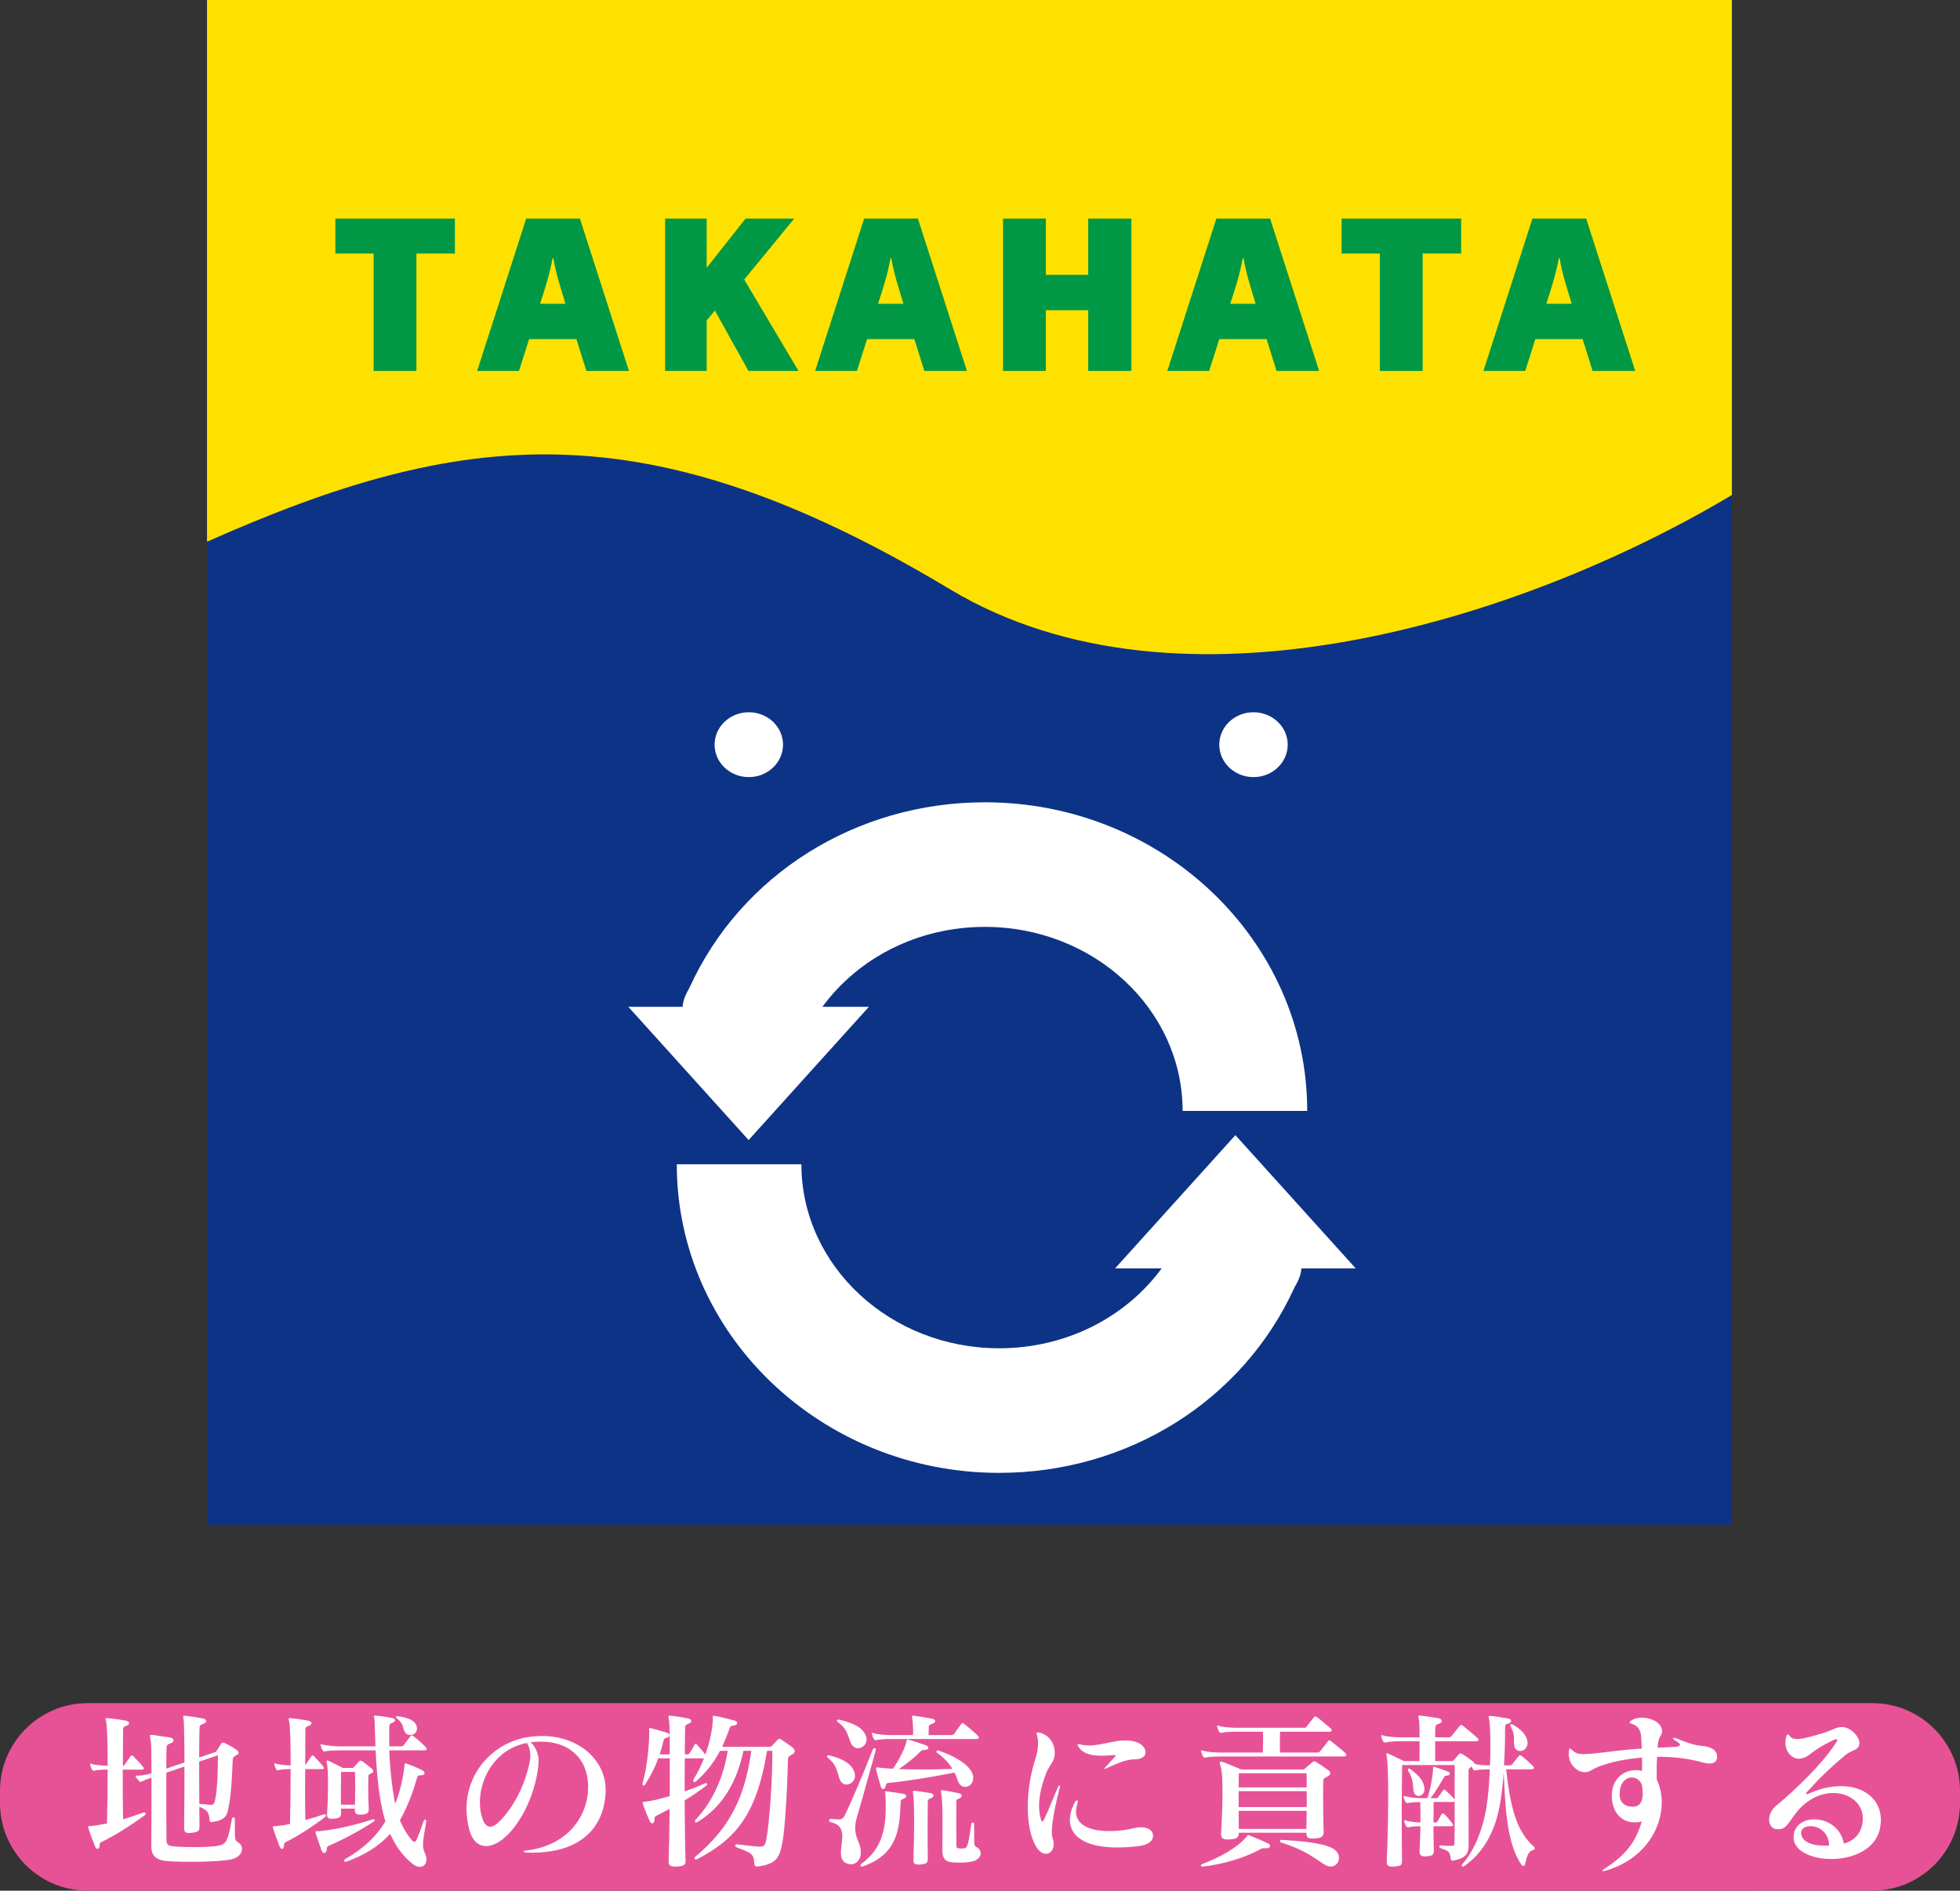
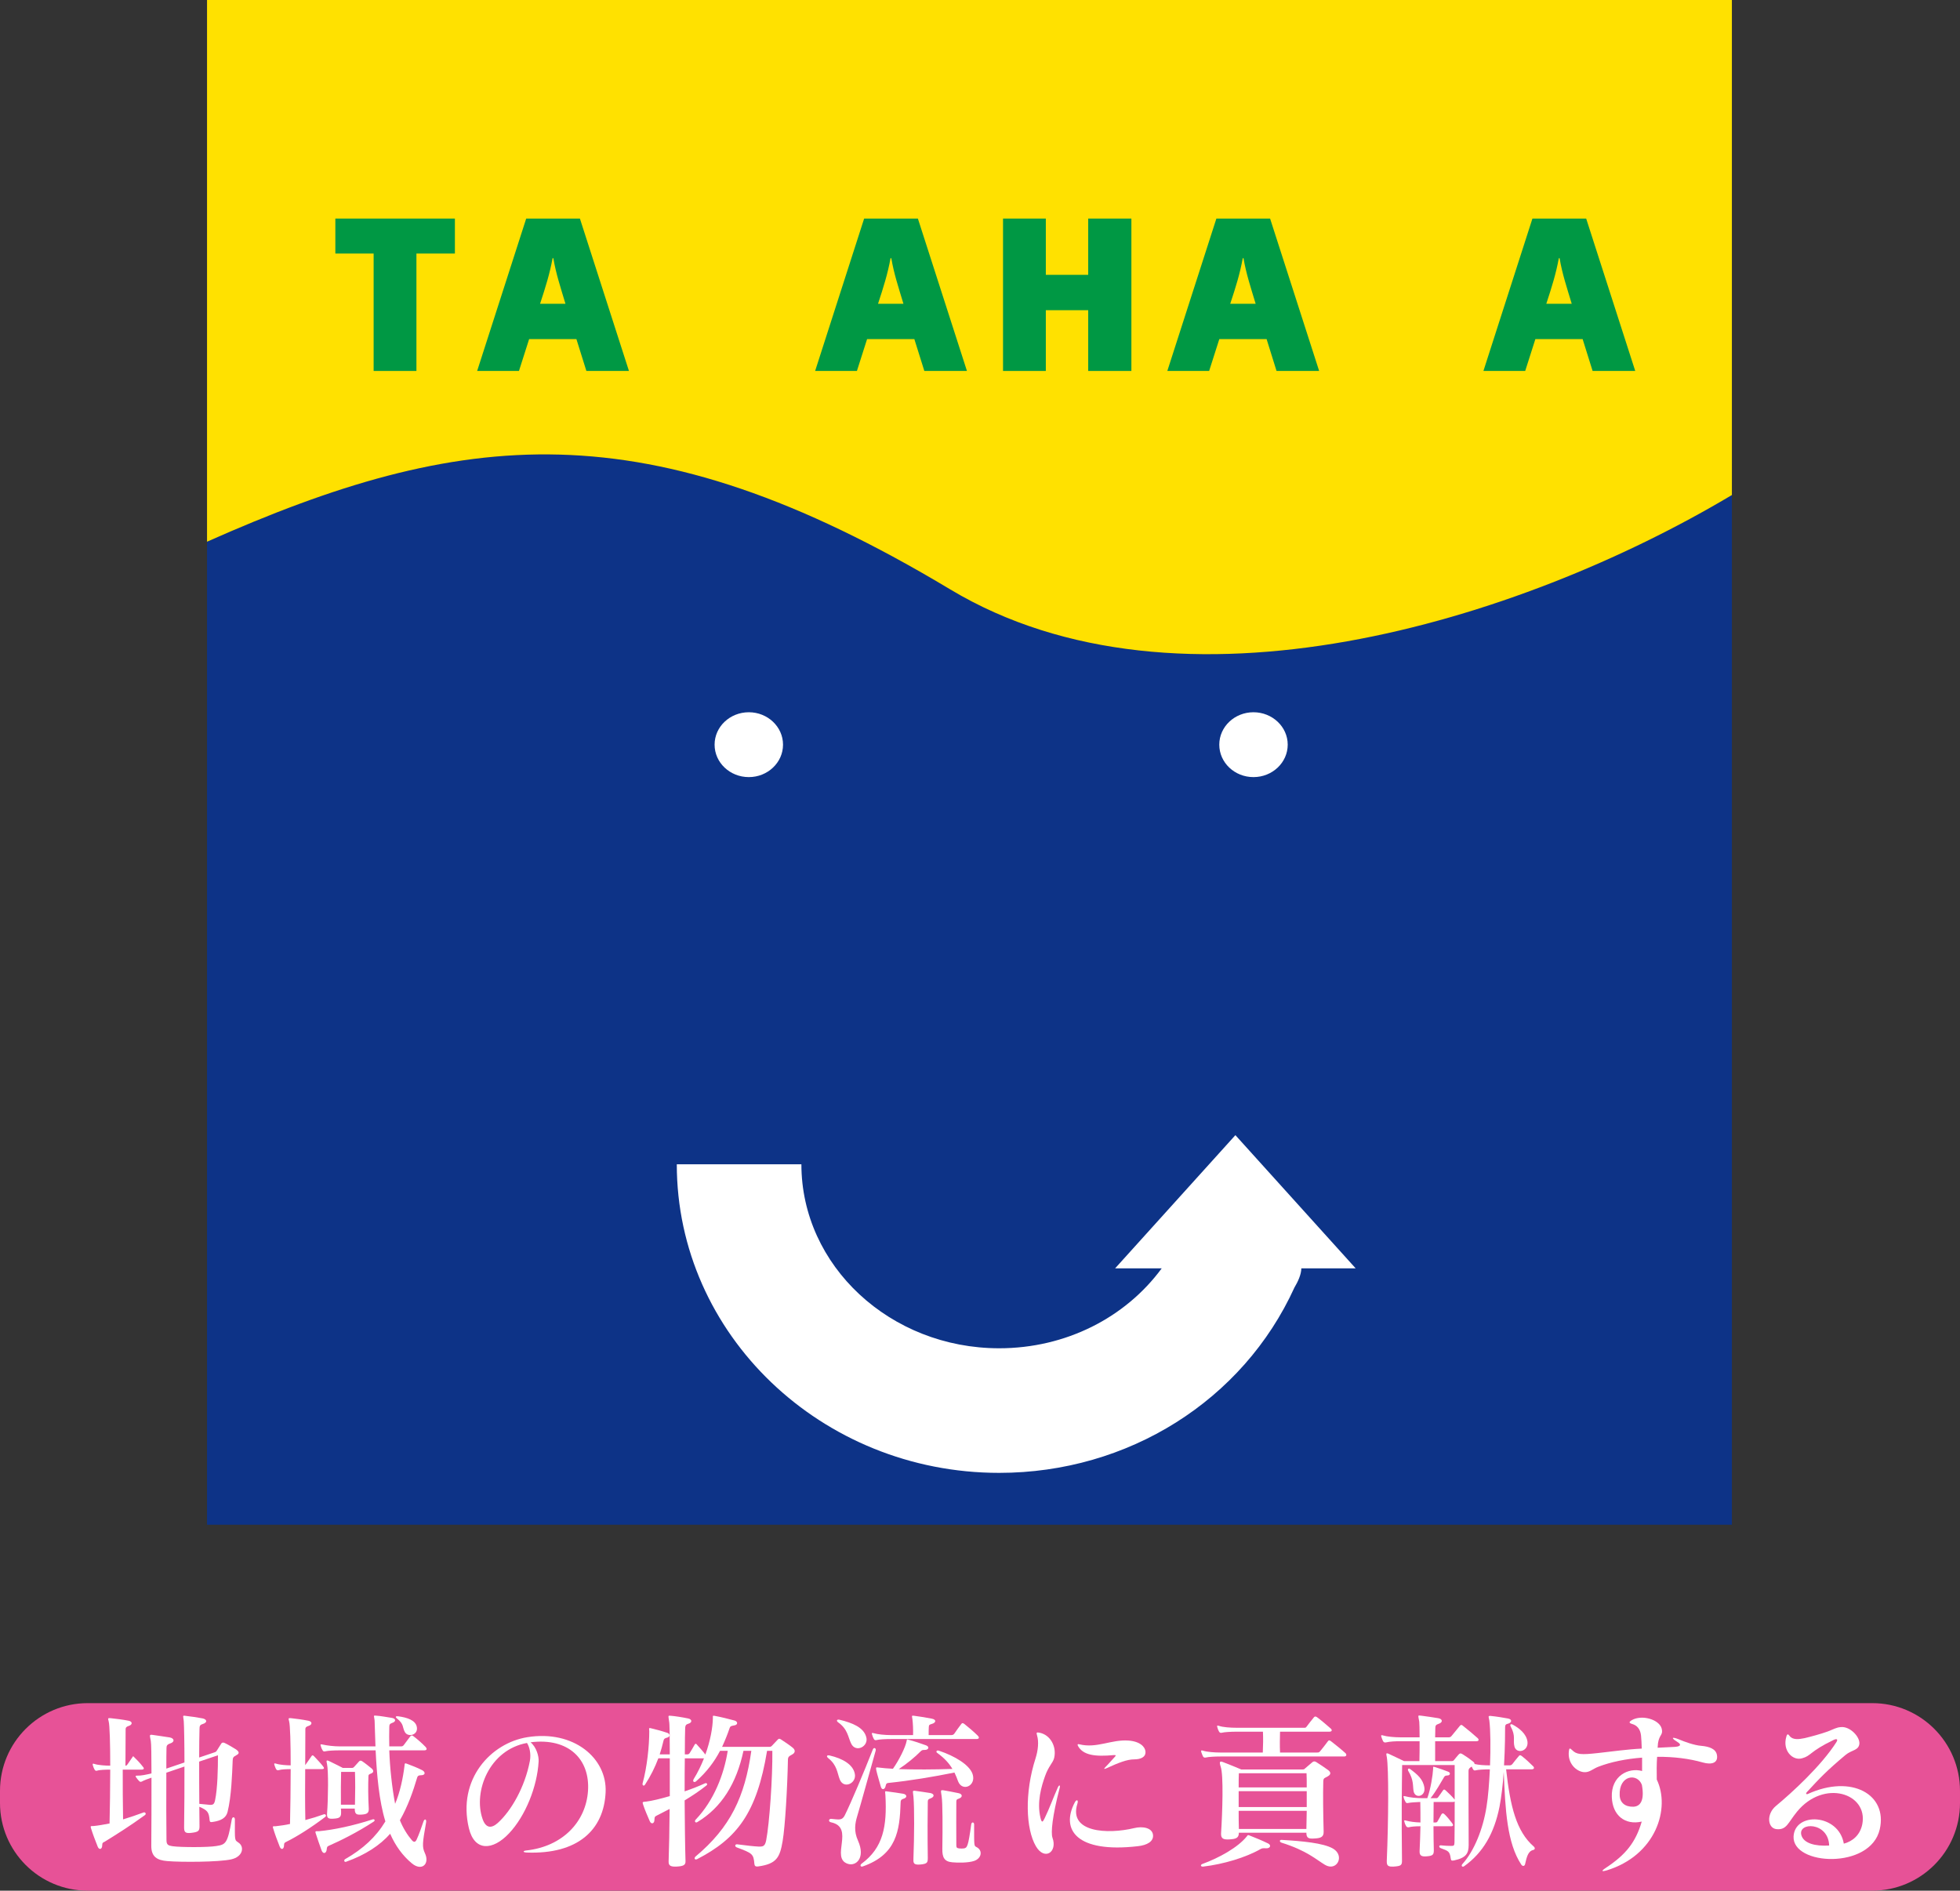
<svg xmlns="http://www.w3.org/2000/svg" version="1.1" id="レイヤー_1" x="0px" y="0px" width="233.884px" height="225.611px" viewBox="0 0 233.884 225.611" enable-background="new 0 0 233.884 225.611" xml:space="preserve">
  <rect x="0" y="0" width="233.884" height="225.611" fill="#333333" stroke="none" />
  <path fill="#0D3387" d="M113.389,70.332C77.006,48.497,55.042,51.17,24.705,64.641v117.303h181.959V59.071  C181.259,74.226,140.688,86.717,113.389,70.332z" />
  <path fill="#FFE100" d="M24.705,0v64.641c30.337-13.471,52.302-16.144,88.684,5.691c27.3,16.386,67.87,3.894,93.275-11.261V0H24.705  z" />
  <path fill="#FFFFFF" d="M93.437,88.859c0,2.139-1.832,3.872-4.078,3.872c-2.264,0-4.088-1.733-4.088-3.872  c0-2.133,1.824-3.867,4.088-3.867C91.605,84.993,93.437,86.726,93.437,88.859z" />
  <path fill="#FFFFFF" d="M153.661,88.859c0,2.139-1.832,3.872-4.088,3.872c-2.254,0-4.078-1.733-4.078-3.872  c0-2.133,1.824-3.867,4.078-3.867C151.829,84.993,153.661,86.726,153.661,88.859z" />
-   <path fill="#FFFFFF" d="M117.531,95.737c-15.408,0-29.124,8.651-35.251,22.113c-0.387,0.665-0.809,1.544-0.818,2.291h-6.486  l14.355,15.899l14.355-15.899h-5.55c4.329-5.889,11.454-9.537,19.395-9.537c13.007,0,23.589,9.851,23.589,21.959h14.867  C155.987,112.253,138.731,95.737,117.531,95.737z" />
  <path fill="#FFFFFF" d="M119.228,175.756c15.406,0,29.106-8.655,35.233-22.112c0.396-0.665,0.817-1.541,0.825-2.291h6.486  l-14.354-15.896l-14.355,15.896h5.561c-4.339,5.894-11.462,9.535-19.396,9.535c-13.006,0-23.599-9.85-23.599-21.955H80.761  C80.761,159.235,98.009,175.756,119.228,175.756z" />
  <polygon fill="#009844" points="49.692,30.254 49.692,44.266 44.585,44.266 44.585,30.254 40.017,30.254 40.017,26.081   54.283,26.081 54.283,30.254 " />
  <path fill="#009844" d="M66.032,30.813h-0.094c-0.328,1.819-0.84,3.452-1.491,5.433h3.027C66.895,34.31,66.333,32.632,66.032,30.813  z M69.972,44.266l-1.189-3.8H63.14l-1.212,3.8h-4.99l5.853-18.185h6.41l5.852,18.185H69.972" />
-   <polygon fill="#009844" points="89.319,44.266 85.308,37.062 84.327,38.227 84.327,44.266 79.365,44.266 79.365,26.081   84.327,26.081 84.327,31.957 88.967,26.081 94.775,26.081 88.807,33.355 95.287,44.266 " />
  <path fill="#009844" d="M115.384,44.266l-5.854-18.185h-6.414l-5.848,18.185h4.986l1.213-3.8h5.641l1.191,3.8H115.384z   M107.806,36.246h-3.031c0.651-1.981,1.167-3.614,1.491-5.433h0.094C106.661,32.632,107.222,34.31,107.806,36.246" />
  <polygon fill="#009844" points="129.854,44.266 129.854,37.016 124.797,37.016 124.797,44.266 119.69,44.266 119.69,26.081   124.797,26.081 124.797,32.796 129.854,32.796 129.854,26.081 135.007,26.081 135.007,44.266 " />
  <path fill="#009844" d="M157.412,44.266l-5.853-18.185h-6.41l-5.854,18.185h4.99l1.213-3.8h5.644l1.185,3.8H157.412z   M149.834,36.246h-3.031c0.655-1.981,1.168-3.614,1.491-5.433h0.094C148.693,32.632,149.25,34.31,149.834,36.246" />
-   <polygon fill="#009844" points="169.764,30.254 169.764,44.266 164.657,44.266 164.657,30.254 160.09,30.254 160.09,26.081   174.358,26.081 174.358,30.254 " />
  <path fill="#009844" d="M195.13,44.266l-5.854-18.185h-6.414l-5.848,18.185H182l1.213-3.8h5.641l1.189,3.8H195.13z M187.552,36.246  h-3.033c0.651-1.981,1.163-3.614,1.493-5.433h0.094C186.405,32.632,186.968,34.31,187.552,36.246" />
  <path fill="#E75297" d="M233.884,215.146c0,5.785-4.69,10.465-10.466,10.465H10.465C4.689,225.611,0,220.932,0,215.146V213.7  c0-5.776,4.689-10.466,10.465-10.466h212.953c5.775,0,10.466,4.689,10.466,10.466V215.146z" />
-   <path fill="#FFFFFF" d="M28.517,219.921c-0.552-0.409-0.489-0.103-0.489-2.799c0-0.342-0.306-0.363-0.369-0.018  c-0.507,2.919-0.732,3.001-1.855,3.181c-0.957,0.166-4.204,0.166-5.224,0.021c-0.507-0.081-0.714-0.161-0.714-0.731  c-0.018-1.636-0.04-5.265-0.018-8.041l2.161-0.735c0,2.326,0,4.98-0.04,7.244c0,0.553,0.103,0.755,0.835,0.674  c0.88-0.104,1.002-0.225,1.002-0.795c0-0.776-0.022-1.554-0.022-2.326c0.979,0.431,1.146,0.633,1.226,1.59  c0.018,0.242,0.121,0.27,0.368,0.225c1.02-0.145,1.591-0.49,1.774-1.182c0.467-1.878,0.547-4.551,0.612-6.141  c0.022-0.327,0.04-0.431,0.426-0.633c0.391-0.202,0.391-0.391-0.018-0.695c-0.368-0.226-0.92-0.566-1.365-0.773  c-0.166-0.081-0.328-0.063-0.409,0.081c-0.166,0.287-0.391,0.593-0.53,0.836c-0.063,0.103-0.103,0.144-0.287,0.206l-1.815,0.611  c0-1.411,0.018-2.593,0.041-3.428c0-0.328,0.063-0.472,0.346-0.553c0.673-0.202,0.53-0.593,0-0.691  c-0.714-0.126-1.326-0.225-2.063-0.305c-0.363-0.063-0.202,0.08-0.162,0.65c0.041,0.651,0.081,2.573,0.081,4.919l-2.161,0.732  c0-1.002,0-1.874,0.018-2.448c0-0.266,0.063-0.427,0.432-0.549c0.588-0.188,0.507-0.61-0.023-0.719  c-0.593-0.099-1.527-0.224-2.062-0.306c-0.427-0.058-0.346,0.023-0.22,0.72c0.059,0.26,0.081,1.854,0.081,3.872  c-0.615,0.161-1.284,0.287-1.675,0.269c-0.224,0-0.265,0.019-0.162,0.202c0.104,0.162,0.243,0.306,0.346,0.427  c0.122,0.126,0.207,0.144,0.368,0.063c0.202-0.126,0.651-0.287,1.123-0.449c0,2.753,0,6.117-0.022,8.098  c-0.018,1.366,0.714,1.757,1.9,1.855c1.648,0.145,6.14,0.126,7.627-0.202C28.985,221.569,29.169,220.41,28.517,219.921z   M17.297,216.593c0.207-0.162,0.023-0.364-0.144-0.323c-0.835,0.306-1.653,0.593-2.466,0.835c-0.041-1.896-0.041-4.038-0.041-5.938  h2.241c0.305,0,0.346-0.145,0.167-0.342c-0.328-0.432-0.8-0.921-1.164-1.267c-0.126-0.126-0.224-0.126-0.305,0  c-0.184,0.261-0.472,0.691-0.674,0.979c-0.104,0.145-0.167,0.162-0.247,0.162c0-1.796,0.022-3.369,0.022-4.348  c0-0.243,0.144-0.323,0.386-0.404c0.449-0.144,0.449-0.513-0.018-0.611c-0.714-0.144-1.595-0.247-2.143-0.305  c-0.391-0.046-0.328,0.036-0.247,0.386c0.121,0.427,0.185,2.668,0.185,5.282c-0.53,0-1.446-0.063-1.878-0.206  c-0.202-0.081-0.243-0.036-0.202,0.144c0.058,0.207,0.121,0.368,0.202,0.512c0.081,0.145,0.167,0.185,0.305,0.145  c0.306-0.104,1.061-0.126,1.573-0.126c0,2.205-0.041,4.612-0.081,6.427c-0.651,0.122-1.307,0.247-1.918,0.306  c-0.265,0.022-0.409-0.08-0.288,0.287c0.166,0.553,0.512,1.487,0.795,2.179c0.167,0.414,0.535,0.333,0.535-0.18  c0-0.287,0.099-0.327,0.283-0.409C13.709,219.022,15.564,217.859,17.297,216.593 M26.007,209.455c0,1.567-0.041,3.957-0.346,5.386  c-0.104,0.449-0.224,0.548-0.633,0.529c-0.386-0.04-0.835-0.08-1.244-0.12c-0.018-1.775-0.018-3.53-0.018-5.04L26.007,209.455" />
+   <path fill="#FFFFFF" d="M28.517,219.921c-0.552-0.409-0.489-0.103-0.489-2.799c0-0.342-0.306-0.363-0.369-0.018  c-0.507,2.919-0.732,3.001-1.855,3.181c-0.957,0.166-4.204,0.166-5.224,0.021c-0.507-0.081-0.714-0.161-0.714-0.731  c-0.018-1.636-0.04-5.265-0.018-8.041l2.161-0.735c0,2.326,0,4.98-0.04,7.244c0,0.553,0.103,0.755,0.835,0.674  c0.88-0.104,1.002-0.225,1.002-0.795c0-0.776-0.022-1.554-0.022-2.326c0.979,0.431,1.146,0.633,1.226,1.59  c0.018,0.242,0.121,0.27,0.368,0.225c1.02-0.145,1.591-0.49,1.774-1.182c0.467-1.878,0.547-4.551,0.612-6.141  c0.022-0.327,0.04-0.431,0.426-0.633c0.391-0.202,0.391-0.391-0.018-0.695c-0.368-0.226-0.92-0.566-1.365-0.773  c-0.166-0.081-0.328-0.063-0.409,0.081c-0.166,0.287-0.391,0.593-0.53,0.836c-0.063,0.103-0.103,0.144-0.287,0.206l-1.815,0.611  c0-1.411,0.018-2.593,0.041-3.428c0-0.328,0.063-0.472,0.346-0.553c0.673-0.202,0.53-0.593,0-0.691  c-0.714-0.126-1.326-0.225-2.063-0.305c-0.363-0.063-0.202,0.08-0.162,0.65c0.041,0.651,0.081,2.573,0.081,4.919l-2.161,0.732  c0-1.002,0-1.874,0.018-2.448c0-0.266,0.063-0.427,0.432-0.549c0.588-0.188,0.507-0.61-0.023-0.719  c-0.593-0.099-1.527-0.224-2.062-0.306c-0.427-0.058-0.346,0.023-0.22,0.72c0.059,0.26,0.081,1.854,0.081,3.872  c-0.615,0.161-1.284,0.287-1.675,0.269c-0.224,0-0.265,0.019-0.162,0.202c0.104,0.162,0.243,0.306,0.346,0.427  c0.122,0.126,0.207,0.144,0.368,0.063c0.202-0.126,0.651-0.287,1.123-0.449c0,2.753,0,6.117-0.022,8.098  c-0.018,1.366,0.714,1.757,1.9,1.855c1.648,0.145,6.14,0.126,7.627-0.202C28.985,221.569,29.169,220.41,28.517,219.921z   M17.297,216.593c0.207-0.162,0.023-0.364-0.144-0.323c-0.835,0.306-1.653,0.593-2.466,0.835c-0.041-1.896-0.041-4.038-0.041-5.938  h2.241c0.305,0,0.346-0.145,0.167-0.342c-0.328-0.432-0.8-0.921-1.164-1.267c-0.184,0.261-0.472,0.691-0.674,0.979c-0.104,0.145-0.167,0.162-0.247,0.162c0-1.796,0.022-3.369,0.022-4.348  c0-0.243,0.144-0.323,0.386-0.404c0.449-0.144,0.449-0.513-0.018-0.611c-0.714-0.144-1.595-0.247-2.143-0.305  c-0.391-0.046-0.328,0.036-0.247,0.386c0.121,0.427,0.185,2.668,0.185,5.282c-0.53,0-1.446-0.063-1.878-0.206  c-0.202-0.081-0.243-0.036-0.202,0.144c0.058,0.207,0.121,0.368,0.202,0.512c0.081,0.145,0.167,0.185,0.305,0.145  c0.306-0.104,1.061-0.126,1.573-0.126c0,2.205-0.041,4.612-0.081,6.427c-0.651,0.122-1.307,0.247-1.918,0.306  c-0.265,0.022-0.409-0.08-0.288,0.287c0.166,0.553,0.512,1.487,0.795,2.179c0.167,0.414,0.535,0.333,0.535-0.18  c0-0.287,0.099-0.327,0.283-0.409C13.709,219.022,15.564,217.859,17.297,216.593 M26.007,209.455c0,1.567-0.041,3.957-0.346,5.386  c-0.104,0.449-0.224,0.548-0.633,0.529c-0.386-0.04-0.835-0.08-1.244-0.12c-0.018-1.775-0.018-3.53-0.018-5.04L26.007,209.455" />
  <path fill="#FFFFFF" d="M42.357,215.353h-1.676c-0.017-1.554,0-2.775,0.023-3.916h1.653  C42.397,212.617,42.397,213.844,42.357,215.353z M44.598,217.369c0.207-0.139,0.081-0.327-0.121-0.265  c-2.386,0.772-4.654,1.244-6.406,1.411c-0.265,0.018-0.512-0.082-0.408,0.224c0.202,0.646,0.466,1.384,0.713,2.075  c0.185,0.472,0.571,0.368,0.612-0.139c0.022-0.266,0.063-0.347,0.264-0.427C40.601,219.656,42.599,218.677,44.598,217.369   M50.841,217.491c0.082-0.428-0.184-0.531-0.327-0.081c-0.225,0.673-0.53,1.532-0.796,2.102c-0.161,0.347-0.345,0.323-0.552,0.1  c-0.53-0.611-1.06-1.446-1.446-2.404c0.939-1.63,1.573-3.444,2.062-5.097c0.058-0.207,0.184-0.271,0.449-0.271  c0.57,0,0.548-0.403,0.139-0.61c-0.611-0.306-1.141-0.513-1.833-0.772c-0.247-0.104-0.247,0-0.265,0.225  c-0.184,1.545-0.552,3.221-1.123,4.568c-0.368-1.919-0.633-4.39-0.696-6.383h4.163c0.388,0,0.329-0.247,0.163-0.414  c-0.45-0.467-0.998-0.935-1.428-1.262c-0.185-0.144-0.265-0.144-0.387,0c-0.224,0.283-0.553,0.754-0.776,1.038  c-0.123,0.165-0.225,0.165-0.387,0.165h-1.348c-0.017-0.794-0.017-1.571,0-2.268c0-0.323,0.045-0.422,0.329-0.53  c0.489-0.139,0.512-0.529-0.063-0.611c-0.652-0.098-1.285-0.225-1.855-0.26c-0.386-0.045-0.202,0.059-0.162,0.589  c0.041,1.02,0.059,2.061,0.103,3.08H40.56c-0.737,0-1.572-0.104-2.079-0.224c-0.225-0.041-0.265-0.041-0.207,0.161  c0.04,0.185,0.12,0.368,0.207,0.508c0.081,0.144,0.161,0.188,0.324,0.144c0.327-0.08,1.06-0.116,1.755-0.116h4.263  c0.144,2.955,0.409,6.014,1.164,8.479c-1.123,1.859-2.672,3.288-4.815,4.511c-0.162,0.103-0.103,0.385,0.122,0.305  c2.309-0.817,4.061-1.977,5.264-3.342c0.611,1.405,1.492,2.632,2.609,3.549c1.186,0.961,2.144,0.04,1.532-1.244  C50.352,220.365,50.416,219.921,50.841,217.491 M44.315,211.005c-0.31-0.243-0.695-0.57-1.065-0.817  c-0.179-0.121-0.282-0.121-0.404,0c-0.144,0.144-0.368,0.431-0.592,0.656c-0.081,0.08-0.122,0.12-0.266,0.12h-1.083  c0,0-1.06-0.552-1.671-0.836c-0.264-0.102-0.328-0.102-0.206,0.409c0.166,0.732,0.144,3.998,0,5.876  c-0.04,0.547,0.166,0.65,0.754,0.61c0.674-0.04,0.921-0.144,0.921-0.691c0-0.189,0-0.351-0.023-0.513h1.653  c0,0.674,0.203,0.756,0.818,0.715c0.65-0.041,0.875-0.185,0.854-0.715c-0.081-1.41-0.081-2.856-0.04-3.836  c0-0.179,0.022-0.242,0.305-0.346C44.679,211.494,44.558,211.189,44.315,211.005 M38.805,216.816  c0.206-0.161,0.022-0.367-0.14-0.323c-0.8,0.287-1.47,0.49-2.229,0.692c-0.04-1.913-0.04-4.142-0.017-6.078h1.976  c0.311,0,0.329-0.12,0.145-0.346c-0.283-0.368-0.733-0.835-1.079-1.203c-0.125-0.126-0.207-0.126-0.287,0  c-0.225,0.346-0.512,0.731-0.754,1.078c0-1.77,0.017-3.323,0.017-4.285c0-0.243,0.145-0.323,0.392-0.404  c0.449-0.144,0.449-0.513-0.022-0.611c-0.715-0.144-1.51-0.247-2.058-0.305c-0.391-0.046-0.327,0.036-0.246,0.386  c0.121,0.427,0.183,2.632,0.183,5.242c-0.471,0-1.306-0.059-1.734-0.202c-0.224-0.063-0.265-0.045-0.207,0.161  c0.046,0.181,0.127,0.324,0.185,0.468c0.081,0.144,0.185,0.184,0.328,0.144c0.305-0.099,0.98-0.122,1.428-0.122  c0,2.224-0.041,4.712-0.081,6.545c-0.552,0.126-1.163,0.207-1.715,0.27c-0.265,0.018-0.409-0.081-0.283,0.288  c0.162,0.547,0.49,1.464,0.773,2.155c0.165,0.414,0.511,0.333,0.511-0.18c0-0.287,0.121-0.327,0.283-0.409  C35.417,219.166,37.111,218.102,38.805,216.816 M49.718,205.987c-0.184-0.696-1.083-1.038-2.201-1.182  c-0.265-0.045-0.391,0.059-0.166,0.243c0.898,0.715,0.633,1.042,0.96,1.635C48.699,207.375,50.006,207.024,49.718,205.987" />
  <path fill="#FFFFFF" d="M72.268,213.861c0.184-4.061-3.814-7.447-9.325-6.566c-4.366,0.691-8.382,5.017-6.994,10.852  c0.67,2.812,2.852,2.691,4.792,0.629c1.959-2.075,3.365-5.569,3.532-8.588c0.04-0.589-0.247-1.689-0.962-2.282  c4.55-0.575,7.103,2.039,6.855,5.795c-0.242,3.646-2.979,6.629-7.362,7.114c-0.431,0.045-0.449,0.225,0.059,0.247  C68.921,221.286,72.064,218.389,72.268,213.861z M63.23,210.128c-0.593,3.123-2.224,5.957-3.836,7.408  c-0.794,0.709-1.446,0.589-1.815-0.494c-1.123-3.243,0.795-8.238,5.305-9.056C63.167,208.418,63.392,209.23,63.23,210.128" />
  <path fill="#FFFFFF" d="M94.51,209.374c-0.327,0.185-0.488,0.247-0.488,0.634c-0.064,3.261-0.329,7.932-0.635,9.711  c-0.327,1.896-0.695,2.69-2.878,2.996c-0.364,0.059-0.466-0.059-0.49-0.306c-0.099-1.163-0.219-1.263-2.097-1.958  c-0.287-0.104-0.225-0.409,0.058-0.369c1.105,0.144,2.039,0.247,2.511,0.266c0.53,0.018,0.795,0,0.938-0.755  c0.388-1.999,0.773-7.546,0.733-10.668h-0.629c-1.228,7.443-3.594,10.461-8.323,12.914c-0.311,0.162-0.432-0.104-0.207-0.306  c4.162-3.49,5.874-7.124,6.651-12.608h-0.938c-0.835,3.895-2.613,6.769-5.506,8.503c-0.225,0.145-0.392-0.099-0.185-0.306  c2.142-2.241,3.365-5.345,3.813-8.197h-0.916c-0.673,1.285-1.595,2.529-2.856,3.634c-0.225,0.198-0.472,0.037-0.287-0.269  c0.49-0.796,0.898-1.631,1.225-2.471h-2.286c-0.022,1.186-0.022,2.533-0.022,3.943c0.899-0.31,1.738-0.638,2.431-0.962  c0.201-0.08,0.368,0.1,0.161,0.266c-0.796,0.634-1.693,1.227-2.592,1.774c0.022,2.65,0.045,5.363,0.104,7.24  c0.023,0.468-0.242,0.611-1.038,0.655c-0.696,0.037-1.001-0.08-0.978-0.61c0.058-1.554,0.098-3.857,0.121-6.266  c-0.553,0.282-1.061,0.553-1.509,0.776c-0.265,0.144-0.287,0.144-0.305,0.53c0,0.468-0.392,0.549-0.553,0.162  c-0.265-0.61-0.57-1.303-0.795-1.977c-0.122-0.35-0.063-0.327,0.368-0.368c0.67-0.081,1.693-0.328,2.813-0.655  c0-1.572,0-3.14,0-4.51h-1.366c-0.408,1.087-0.938,2.147-1.589,3.144c-0.145,0.225-0.347,0.081-0.289-0.162  c0.531-1.917,0.795-4.446,0.795-6.202c0-0.306-0.121-0.45,0.207-0.364c0.692,0.162,1.286,0.323,1.999,0.566  c0.265,0.107,0.328,0.449-0.081,0.553c-0.207,0.062-0.369,0.085-0.432,0.391c-0.121,0.547-0.282,1.077-0.448,1.607h1.204  c0-2.12-0.018-3.71-0.081-3.935c-0.104-0.755-0.145-0.691,0.206-0.673c0.489,0.04,1.303,0.161,2.08,0.323  c0.467,0.103,0.507,0.493-0.022,0.638c-0.324,0.099-0.324,0.282-0.347,0.485c-0.018,0.471-0.041,1.634-0.041,3.161h0.288  c0.14,0,0.224-0.063,0.282-0.144c0.207-0.305,0.432-0.731,0.611-1.037c0.064-0.104,0.167-0.122,0.247,0  c0.345,0.386,0.755,0.835,1.021,1.203c0.592-1.63,0.875-3.202,0.898-4.343c0-0.271-0.063-0.329,0.243-0.271  c0.713,0.127,1.733,0.387,2.348,0.554c0.388,0.103,0.45,0.529-0.084,0.587c-0.364,0.063-0.446,0.109-0.508,0.311  c-0.247,0.732-0.552,1.486-0.898,2.241h5.633c0.139,0,0.225-0.035,0.305-0.121c0.201-0.202,0.531-0.57,0.713-0.755  c0.123-0.12,0.203-0.12,0.388,0c0.408,0.266,1.019,0.674,1.388,0.979C94.874,208.781,94.978,209.127,94.51,209.374z" />
  <path fill="#FFFFFF" d="M107.774,214.656c0.53-0.139,0.468-0.529,0-0.61c-0.49-0.086-1.324-0.202-1.958-0.283  c-0.287-0.045-0.183,0.036-0.161,0.467c0.201,3.71-0.265,6.262-2.838,8.158c-0.243,0.184-0.123,0.431,0.143,0.327  c4.02-1.406,4.407-4.245,4.51-7.609C107.469,214.881,107.509,214.741,107.774,214.656z M111,214.616c0.588-0.207,0.488-0.57,0-0.656  c-0.657-0.099-1.246-0.197-1.78-0.26c-0.386-0.045-0.284,0.018-0.219,0.709c0.121,1.37,0.099,4.717,0,7.304  c-0.024,0.553-0.046,0.858,0.836,0.776c0.812-0.08,0.875-0.224,0.875-0.794c-0.042-2.529-0.024-5.588,0-6.711  C110.713,214.777,110.775,214.696,111,214.616 M116.524,220.41c-0.305-0.161-0.283-0.104-0.283-2.694  c0-0.323-0.305-0.323-0.345-0.019c-0.368,2.695-0.49,2.812-0.898,2.875c-0.185,0.019-0.346,0.019-0.531,0  c-0.265-0.04-0.351-0.081-0.351-0.368c0-1.204-0.019-4.401,0-5.179c0-0.226,0.024-0.311,0.289-0.392  c0.488-0.161,0.466-0.548,0-0.651c-0.613-0.121-1.366-0.282-1.816-0.346c-0.386-0.04-0.328-0.018-0.225,0.714  c0.123,0.732,0.123,3.814,0.083,6.267c-0.018,1.038,0.247,1.527,1.181,1.608c0.633,0.063,1.9,0.08,2.613-0.162  C117.139,221.758,117.302,220.796,116.524,220.41 M104.492,208.903c0.081-0.306-0.225-0.45-0.346-0.122  c-1.083,2.753-2.553,6.244-3.347,7.855c-0.329,0.629-0.697,0.485-1.613,0.405c-0.306-0.019-0.368,0.351-0.022,0.413  c2.897,0.61-0.123,4.258,2.003,4.954c0.98,0.327,2.138-0.696,1.222-2.753c-0.531-1.164-0.346-2.103-0.103-2.92  C102.758,215.164,103.674,211.805,104.492,208.903 M102.003,211.66c-0.207-1.082-1.41-1.814-3.02-2.183  c-0.309-0.063-0.408,0.099-0.165,0.306c1.083,0.854,1.083,1.774,1.388,2.551C100.677,213.538,102.246,212.801,102.003,211.66   M116.057,211.696c-0.368-1.096-2.12-2.16-4.038-2.793c-0.265-0.082-0.367,0.144-0.183,0.269c0.938,0.674,1.468,1.321,1.814,1.914  c-2.162,0.081-4.55,0.081-6.406,0.021c0.94-0.614,1.958-1.45,2.594-2.102c0.201-0.185,0.241-0.185,0.506-0.185  c0.49,0,0.593-0.386,0.167-0.547c-0.615-0.226-1.469-0.513-2.104-0.674c-0.205-0.063-0.183-0.063-0.223,0.161  c-0.145,0.772-0.922,2.305-1.631,3.306c-0.673-0.045-1.25-0.08-1.675-0.144c-0.283-0.018-0.408-0.125-0.305,0.346  c0.12,0.535,0.385,1.388,0.53,1.918c0.12,0.468,0.49,0.369,0.57-0.04c0.063-0.305,0.121-0.364,0.346-0.391  c2.551-0.261,5.367-0.732,7.875-1.24c0.183,0.368,0.309,0.71,0.43,1.042C114.831,213.861,116.524,213.106,116.057,211.696   M116.667,207.106c-0.448-0.445-1.139-1.038-1.589-1.385c-0.163-0.125-0.265-0.144-0.368,0c-0.265,0.347-0.635,0.854-0.835,1.159  c-0.104,0.144-0.247,0.167-0.388,0.167c0,0-2.654,0-2.672,0c0-0.347,0-0.796,0.018-0.957c0.022-0.247,0.04-0.287,0.39-0.386  c0.446-0.127,0.571-0.494-0.022-0.616c-0.57-0.121-1.388-0.247-2.119-0.345c-0.328-0.042-0.265,0-0.207,0.386  c0.062,0.448,0.103,1.284,0.08,1.918h-2.609c-0.713,0-1.613-0.081-2.079-0.225c-0.225-0.059-0.265-0.041-0.207,0.144  c0.044,0.201,0.127,0.387,0.207,0.53c0.081,0.144,0.161,0.184,0.328,0.144c0.323-0.086,1.079-0.122,1.751-0.122h10.161  C116.852,207.519,116.892,207.33,116.667,207.106 M103.347,207.214c-0.323-1.065-1.569-1.617-3.182-2.003  c-0.287-0.063-0.408,0.125-0.161,0.306c1.163,0.817,1.181,1.755,1.549,2.511C102.083,209.23,103.754,208.395,103.347,207.214" />
  <path fill="#FFFFFF" d="M137.585,218.942c-0.103-0.841-1.244-1.043-2.246-0.796c-3.14,0.755-7.873,0.549-6.773-2.92  c0.145-0.449-0.099-0.547-0.306-0.161c-1.733,3.283,0.225,6.081,7.507,5.241C136.89,220.186,137.685,219.736,137.585,218.942z   M126.445,213.372c0.104-0.392-0.062-0.428-0.225-0.059c-0.57,1.284-1.019,2.547-1.571,3.67c-0.243,0.508-0.345,0.529-0.49-0.063  c-0.449-1.854,0.103-3.75,0.553-4.999c0.426-1.204,0.938-1.546,1.083-2.16c0.306-1.343-0.45-2.736-1.733-2.996  c-0.392-0.081-0.41-0.022-0.31,0.323c0.223,0.736,0.124,1.779-0.181,2.731c-1.33,4.123-1.163,8.426,0.04,10.487  c1.021,1.757,2.609,0.715,1.977-1.019C125.385,218.695,125.569,216.736,126.445,213.372 M136.687,209.006  c-0.04-0.529-0.61-1.204-2.039-1.308c-2.043-0.144-3.776,0.962-5.835,0.449c-0.224-0.063-0.264,0.023-0.184,0.185  c0.611,1.123,2.039,1.308,4.285,1.101c0.243-0.019,0.283,0.045,0.12,0.207c-0.345,0.368-0.734,0.835-1.122,1.221  c-0.241,0.247-0.161,0.271,0.122,0.145c1.45-0.674,2.487-1.061,3.286-1.061C136.116,209.944,136.745,209.68,136.687,209.006" />
  <path fill="#FFFFFF" d="M155.93,216.085c-0.022,0.731-0.022,1.487-0.041,2.16h-8.057c-0.024-0.673-0.024-1.405-0.024-2.16H155.93z   M155.93,215.636h-8.122c0-0.674,0-1.307,0-1.9h8.122C155.93,214.329,155.93,214.984,155.93,215.636 M155.93,213.291h-8.122  c0-0.714,0-1.308,0.024-1.693h8.075C155.93,211.967,155.93,212.577,155.93,213.291 M159.069,220.591  c-1.163-0.67-3.671-0.895-6.099-1.038c-0.324-0.041-0.306,0.247-0.059,0.327c3.058,0.958,4.14,2.022,5.201,2.651  C159.519,223.365,160.52,221.452,159.069,220.591 M151.321,219.979c-0.76-0.368-1.491-0.674-2.229-0.957  c-0.202-0.08-0.202-0.04-0.305,0.104c-1.039,1.303-3.261,2.551-5.323,3.306c-0.226,0.081-0.226,0.342,0.122,0.305  c2.406-0.287,5.08-1.081,6.854-2.102c0.143-0.08,0.305-0.103,0.633-0.08C151.564,220.591,151.747,220.186,151.321,219.979   M158.498,211.229c-0.447-0.323-0.996-0.692-1.428-0.962c-0.185-0.098-0.283-0.116-0.45,0c-0.306,0.247-0.61,0.531-0.938,0.8  c-0.058,0.063-0.098,0.081-0.225,0.081h-7.342c0,0-1.345-0.57-2.18-0.881c-0.328-0.116-0.49-0.116-0.27,0.558  c0.35,0.997,0.207,5.403,0.044,7.932c-0.044,0.692,0.346,0.772,0.98,0.737c0.836-0.045,1.142-0.188,1.142-0.799h8.057  c0,0.654,0.266,0.736,0.957,0.69c0.736-0.036,1.122-0.161,1.104-0.813c-0.063-2.385-0.085-4.388-0.044-6.015  c0.021-0.413,0.166-0.368,0.512-0.575C158.908,211.72,158.764,211.437,158.498,211.229 M160.56,209.208  c-0.367-0.341-1.429-1.204-1.733-1.428c-0.183-0.14-0.266-0.14-0.368,0c-0.225,0.305-0.73,0.961-0.938,1.203  c-0.123,0.144-0.203,0.144-0.346,0.144h-4.43c-0.04-0.916-0.018-1.63,0-2.488h5.898c0.305,0,0.345-0.201,0.16-0.368  c-0.407-0.369-1.283-1.101-1.653-1.365c-0.16-0.1-0.241-0.1-0.346,0c-0.225,0.265-0.69,0.858-0.897,1.141  c-0.08,0.145-0.203,0.126-0.346,0.126h-7.995c-0.737,0-1.631-0.063-2.104-0.225c-0.225-0.063-0.265-0.046-0.2,0.161  c0.04,0.185,0.12,0.369,0.2,0.513c0.083,0.144,0.186,0.18,0.33,0.144c0.323-0.081,1.076-0.126,1.773-0.126h3.14  c0.04,0.858,0.022,1.591-0.018,2.488c0.018,0-5.04,0-5.04,0c-0.716,0-1.613-0.063-2.102-0.224c-0.203-0.063-0.243-0.036-0.203,0.161  c0.059,0.188,0.143,0.368,0.203,0.512c0.08,0.145,0.183,0.185,0.346,0.145c0.327-0.081,1.082-0.122,1.756-0.122h14.75  C160.704,209.599,160.704,209.352,160.56,209.208" />
  <path fill="#FFFFFF" d="M183.006,220.329c-2.063-1.796-2.794-4.773-3.284-9.198h3.037c0.368,0,0.328-0.247,0.184-0.369  c-0.427-0.431-0.895-0.857-1.364-1.226c-0.163-0.104-0.226-0.122-0.33,0c-0.323,0.391-0.528,0.634-0.771,0.957  c-0.104,0.125-0.207,0.166-0.346,0.166h-0.657c0.127-2.183,0.127-4.119,0.127-4.551c0-0.305,0.12-0.368,0.363-0.427  c0.432-0.121,0.53-0.512-0.019-0.614c-0.654-0.118-1.285-0.226-2.061-0.307c-0.388-0.035-0.225,0.145-0.163,0.554  c0.139,1.145,0.163,3.22,0.081,5.345c-0.633,0-1.364-0.041-1.854-0.166c0.018-0.1-0.04-0.18-0.167-0.283  c-0.346-0.283-0.812-0.611-1.181-0.836c-0.266-0.166-0.368-0.202-0.553,0s-0.408,0.49-0.53,0.634  c-0.103,0.12-0.143,0.144-0.327,0.144h-1.937c0-0.862,0-1.653,0-2.371h4.897c0.386,0,0.327-0.243,0.16-0.387  c-0.449-0.404-1.101-0.956-1.751-1.465c-0.121-0.107-0.226-0.144-0.346,0c-0.328,0.405-0.675,0.813-1.003,1.223  c-0.103,0.12-0.183,0.162-0.346,0.162h-1.612c0-0.405,0.023-0.773,0.023-1.123c0-0.243,0.059-0.387,0.386-0.485  c0.53-0.167,0.507-0.575-0.021-0.674c-0.653-0.108-1.326-0.207-2.081-0.306c-0.427-0.045-0.328-0.063-0.201,0.732  c0.018,0.184,0.04,0.894,0.04,1.855h-2.286c-0.715,0-1.613-0.082-2.081-0.226c-0.205-0.063-0.245-0.04-0.205,0.144  c0.063,0.207,0.143,0.387,0.205,0.53c0.082,0.144,0.185,0.184,0.323,0.162c0.595-0.122,1.083-0.144,1.758-0.144h2.286  c0,0.736,0,1.571-0.022,2.371h-1.838c-0.225-0.107-1.181-0.575-1.854-0.881c-0.306-0.12-0.283-0.018-0.203,0.387  c0.243,1.348,0.203,7.689,0,12.384c-0.022,0.615,0.162,0.732,0.854,0.695c0.84-0.062,0.979-0.144,0.96-0.776  c-0.062-4.838-0.021-8.79,0.019-11.342h6.268c0,0.795,0,2.426,0,4.142c0-0.019-0.024-0.045-0.042-0.063  c-0.288-0.346-0.593-0.65-1.041-1.06c-0.163-0.144-0.225-0.099-0.306,0c-0.225,0.306-0.428,0.634-0.592,0.836  c-0.101,0.125-0.203,0.104-0.324,0.104h-0.576c0.657-0.813,1.245-1.9,1.613-2.512c0.103-0.161,0.167-0.18,0.409-0.201  c0.328,0,0.408-0.329,0.081-0.45c-0.41-0.166-1.102-0.408-1.573-0.553c-0.265-0.08-0.219-0.035-0.219,0.207  c-0.046,0.796-0.289,2.386-0.697,3.509h-0.53c-0.713,0-1.613-0.086-2.079-0.226c-0.225-0.058-0.266-0.04-0.207,0.14  c0.04,0.189,0.127,0.368,0.207,0.513c0.08,0.144,0.16,0.184,0.323,0.144c0.287-0.063,0.88-0.1,1.45-0.121  c0.019,0.695,0.019,1.55,0.019,2.447c-0.651-0.018-1.302-0.104-1.712-0.224c-0.225-0.063-0.265-0.042-0.2,0.144  c0.04,0.201,0.12,0.367,0.2,0.507c0.08,0.122,0.163,0.166,0.328,0.144c0.283-0.08,0.795-0.121,1.384-0.121  c-0.019,0.997-0.059,2.04-0.099,2.893c-0.04,0.594,0.185,0.755,0.854,0.696c0.735-0.059,0.84-0.202,0.84-0.731  c-0.022-0.8-0.04-1.815-0.04-2.857h2.079c0.306,0,0.306-0.144,0.161-0.35c-0.306-0.405-0.593-0.756-0.858-1.016  c-0.2-0.207-0.323-0.247-0.466,0c-0.145,0.26-0.287,0.548-0.428,0.772c-0.063,0.126-0.143,0.144-0.287,0.144h-0.201  c0-0.88,0.018-1.733,0.018-2.447h2.327c0.08,0,0.143-0.022,0.185-0.063c0,1.797,0,3.67-0.024,4.896  c-0.018,0.346-0.059,0.427-0.407,0.408c-0.404,0-0.716-0.018-1.182-0.063c-0.327-0.036-0.266,0.247-0.063,0.328  c0.898,0.346,1.081,0.346,1.203,1.226c0.041,0.225,0.063,0.306,0.39,0.243c1.447-0.306,1.752-0.836,1.752-1.855  c-0.018-2.448-0.018-7.183-0.018-8.835c0-0.225,0.101-0.347,0.388-0.512c0.04,0.107,0.08,0.206,0.143,0.309  c0.082,0.14,0.162,0.186,0.323,0.14c0.312-0.08,1.043-0.116,1.693-0.116c-0.08,1.626-0.201,3.261-0.403,4.482  c-0.408,2.613-1.469,5.265-2.857,6.796c-0.225,0.247-0.021,0.427,0.186,0.283c2.264-1.607,3.588-3.936,4.221-7.079  c0.225-1.159,0.409-2.69,0.508-4.177c0.185,4.527,0.386,8.484,2.104,11.076c0.143,0.202,0.386,0.202,0.447-0.081  c0.186-0.817,0.346-1.532,0.957-1.676C183.207,220.698,183.189,220.491,183.006,220.329z M182.273,207.843  c-0.125-0.962-1.001-1.631-1.756-2.039c-0.247-0.144-0.368,0-0.247,0.225c0.633,1.163,0.247,1.612,0.449,2.39  C180.967,209.334,182.396,209.006,182.273,207.843 M169.971,213.331c-0.145-1.02-0.836-1.59-1.715-2.245  c-0.203-0.122-0.324,0.045-0.203,0.247c0.673,1.118,0.512,1.773,0.633,2.43C168.87,214.656,170.113,214.392,169.971,213.331" />
  <path fill="#FFFFFF" d="M193.273,214.229c0.04,0.898,0.65,1.384,1.613,1.366c0.835-0.019,1.384-0.715,1.036-2.615  C195.377,211.534,193.171,211.822,193.273,214.229z M203.187,210.313c-1.572-0.449-3.427-0.692-5.447-0.674  c-0.059,0.854-0.059,1.814-0.04,2.713c1.65,3.427-0.083,9.056-6.015,10.852c-0.553,0.161-0.635,0.063-0.104-0.287  c2.387-1.572,3.59-3.037,4.325-5.548c-1.999,0.45-3.489-0.732-3.57-2.915c-0.104-2.533,1.977-3.57,3.612-3.121  c0-0.473,0-1.163,0-1.596c-1.919,0.145-3.734,0.513-5.226,1.088c-0.673,0.261-1.042,0.691-1.693,0.647  c-0.897-0.06-2.021-1.038-1.813-2.548c0.04-0.345,0.12-0.345,0.386-0.085c0.53,0.534,1.042,0.574,3.081,0.351  c1.509-0.162,3.489-0.449,5.224-0.53c-0.022-0.575-0.041-1.186-0.085-1.554c-0.08-0.755-0.468-1.223-1.061-1.385  c-0.407-0.125-0.386-0.242-0.059-0.448c1.222-0.715,3.325-0.081,3.59,1.02c0.184,0.777-0.287,0.651-0.449,1.734  c-0.019,0.12-0.019,0.408-0.041,0.529c0.593-0.04,1.389-0.059,2.079-0.104c0.33-0.018,1.003-0.144,0.247-0.61  c-0.713-0.428-0.694-0.651,0.203-0.288c0.633,0.27,1.854,0.72,2.696,0.777c0.956,0.086,1.733,0.368,1.854,1.101  C205.041,210.375,204.247,210.618,203.187,210.313" />
  <path fill="#FFFFFF" d="M214.965,219.022c0.283,0.921,1.589,1.307,3.305,1.203C218.185,217.369,214.452,217.393,214.965,219.022z   M214.024,219.144c0.145-2.955,5.386-2.73,5.996,0.858c1.021-0.266,1.94-1.002,2.206-2.322c0.715-3.697-4.59-5.408-7.792-1.491  c-1.102,1.348-1.228,2.2-2.449,2.08c-1.059-0.104-1.243-1.793-0.063-2.771c1.879-1.555,5.386-4.757,7.2-7.592  c0.247-0.387,0.04-0.448-0.306-0.287c-2.937,1.41-2.649,1.896-3.795,2.201c-1.101,0.309-2.362-0.916-1.855-2.605  c0.104-0.351,0.207-0.306,0.388-0.063c0.367,0.489,1.104,0.403,1.756,0.264c0.737-0.165,1.98-0.507,2.775-0.794  c0.714-0.27,1.037-0.494,1.59-0.53c1.101-0.104,2.285,1.181,2.201,1.994c-0.08,0.8-0.916,0.719-1.649,1.329  c-2.246,1.879-3.121,2.813-4.612,4.43c-0.185,0.202-0.058,0.306,0.121,0.224c5.207-2.371,9.527,0.06,8.571,4.223  C223.207,223.105,213.864,222.634,214.024,219.144" />
</svg>